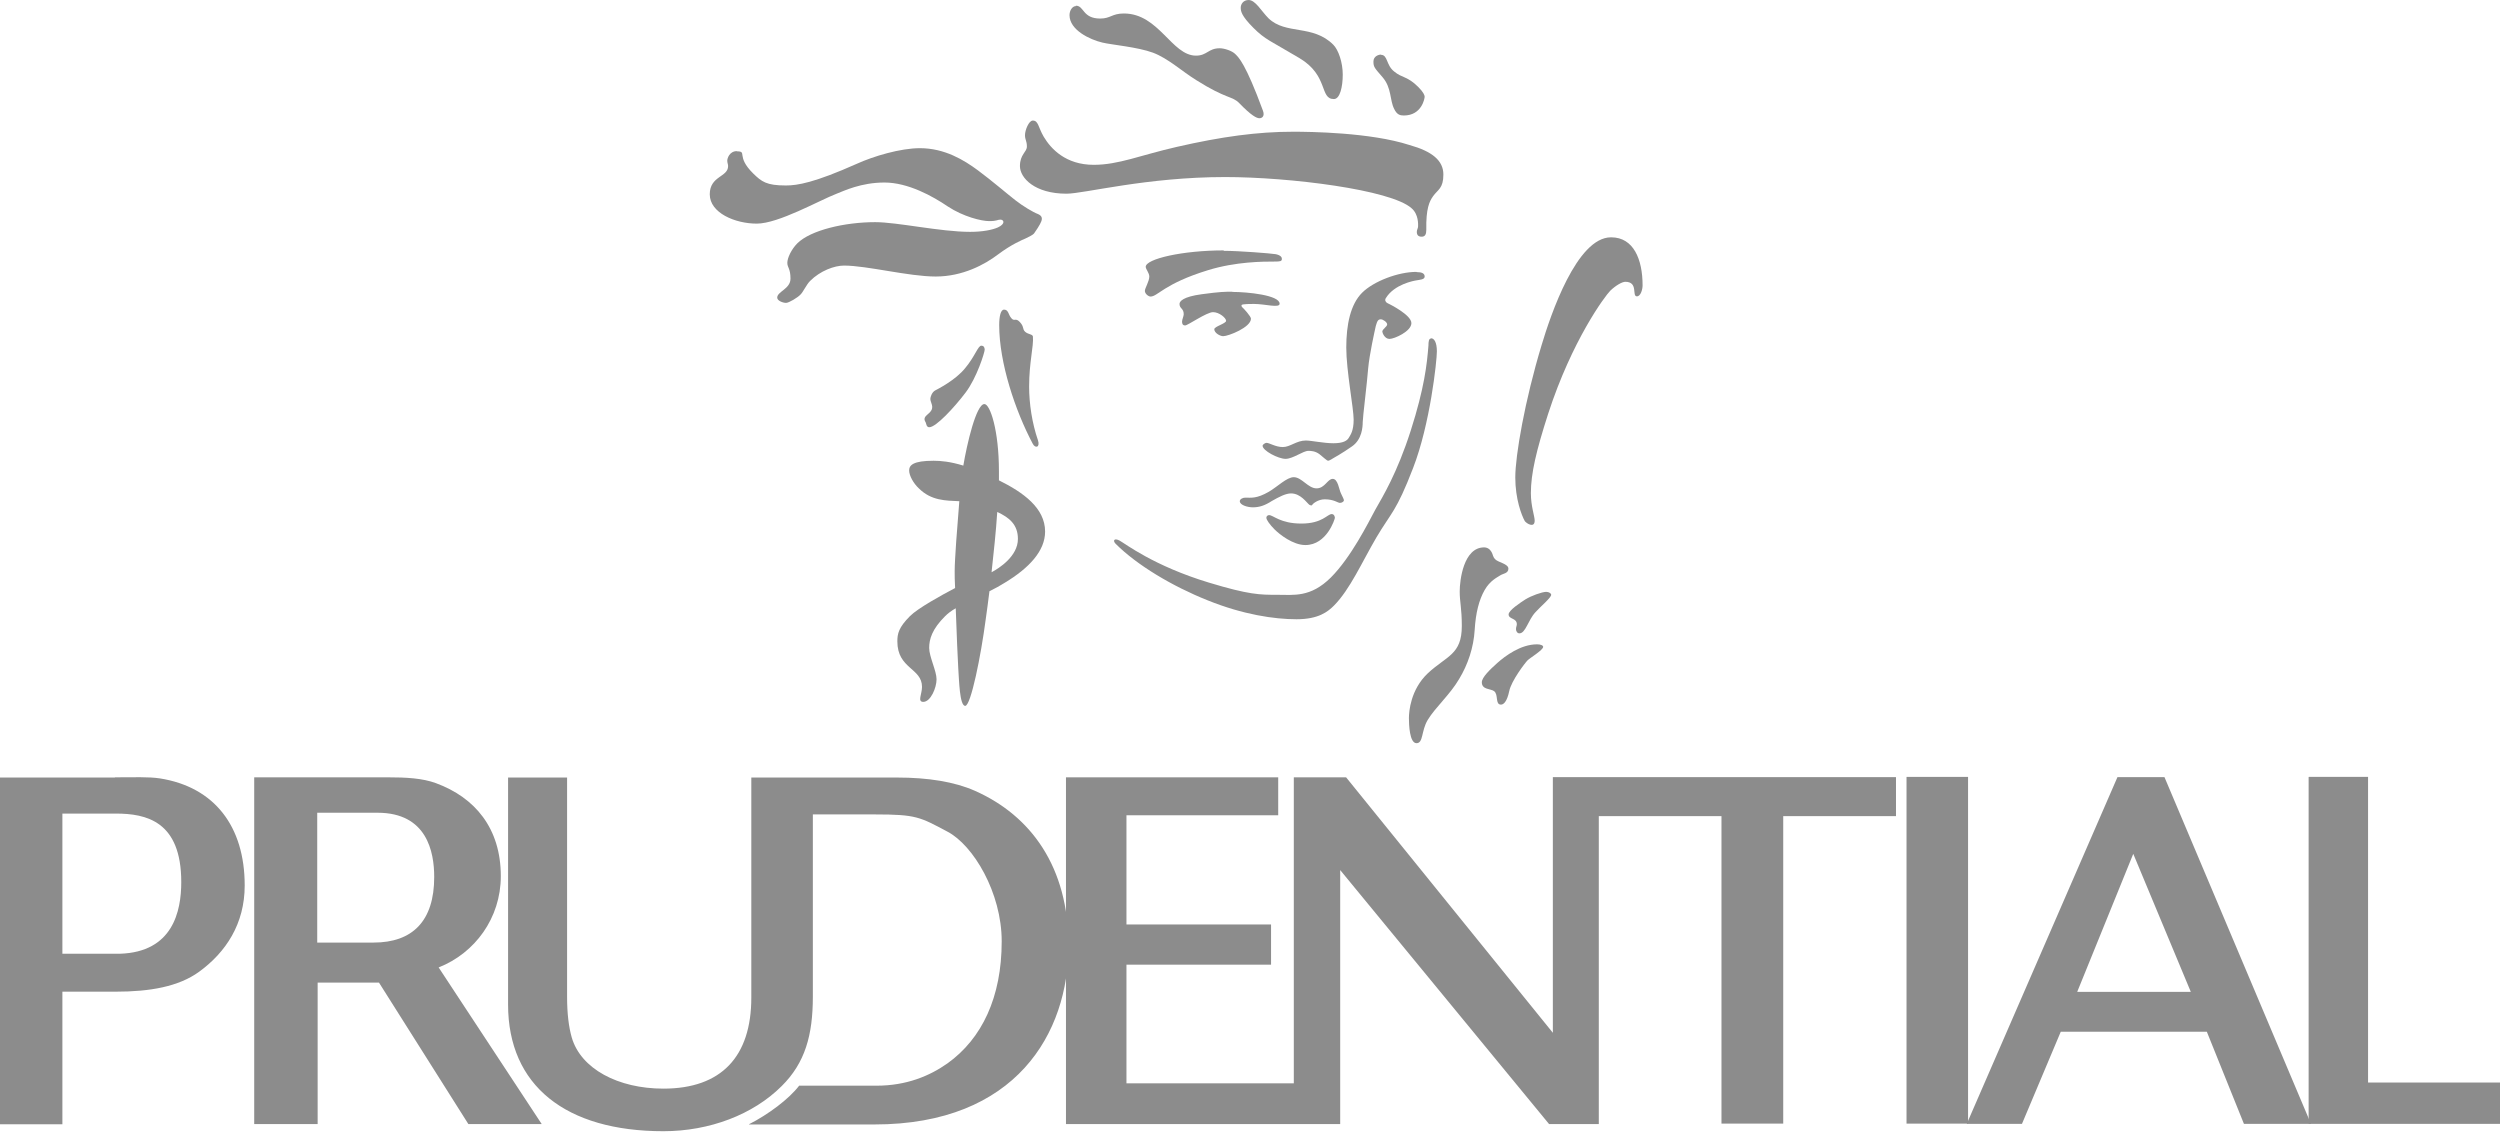
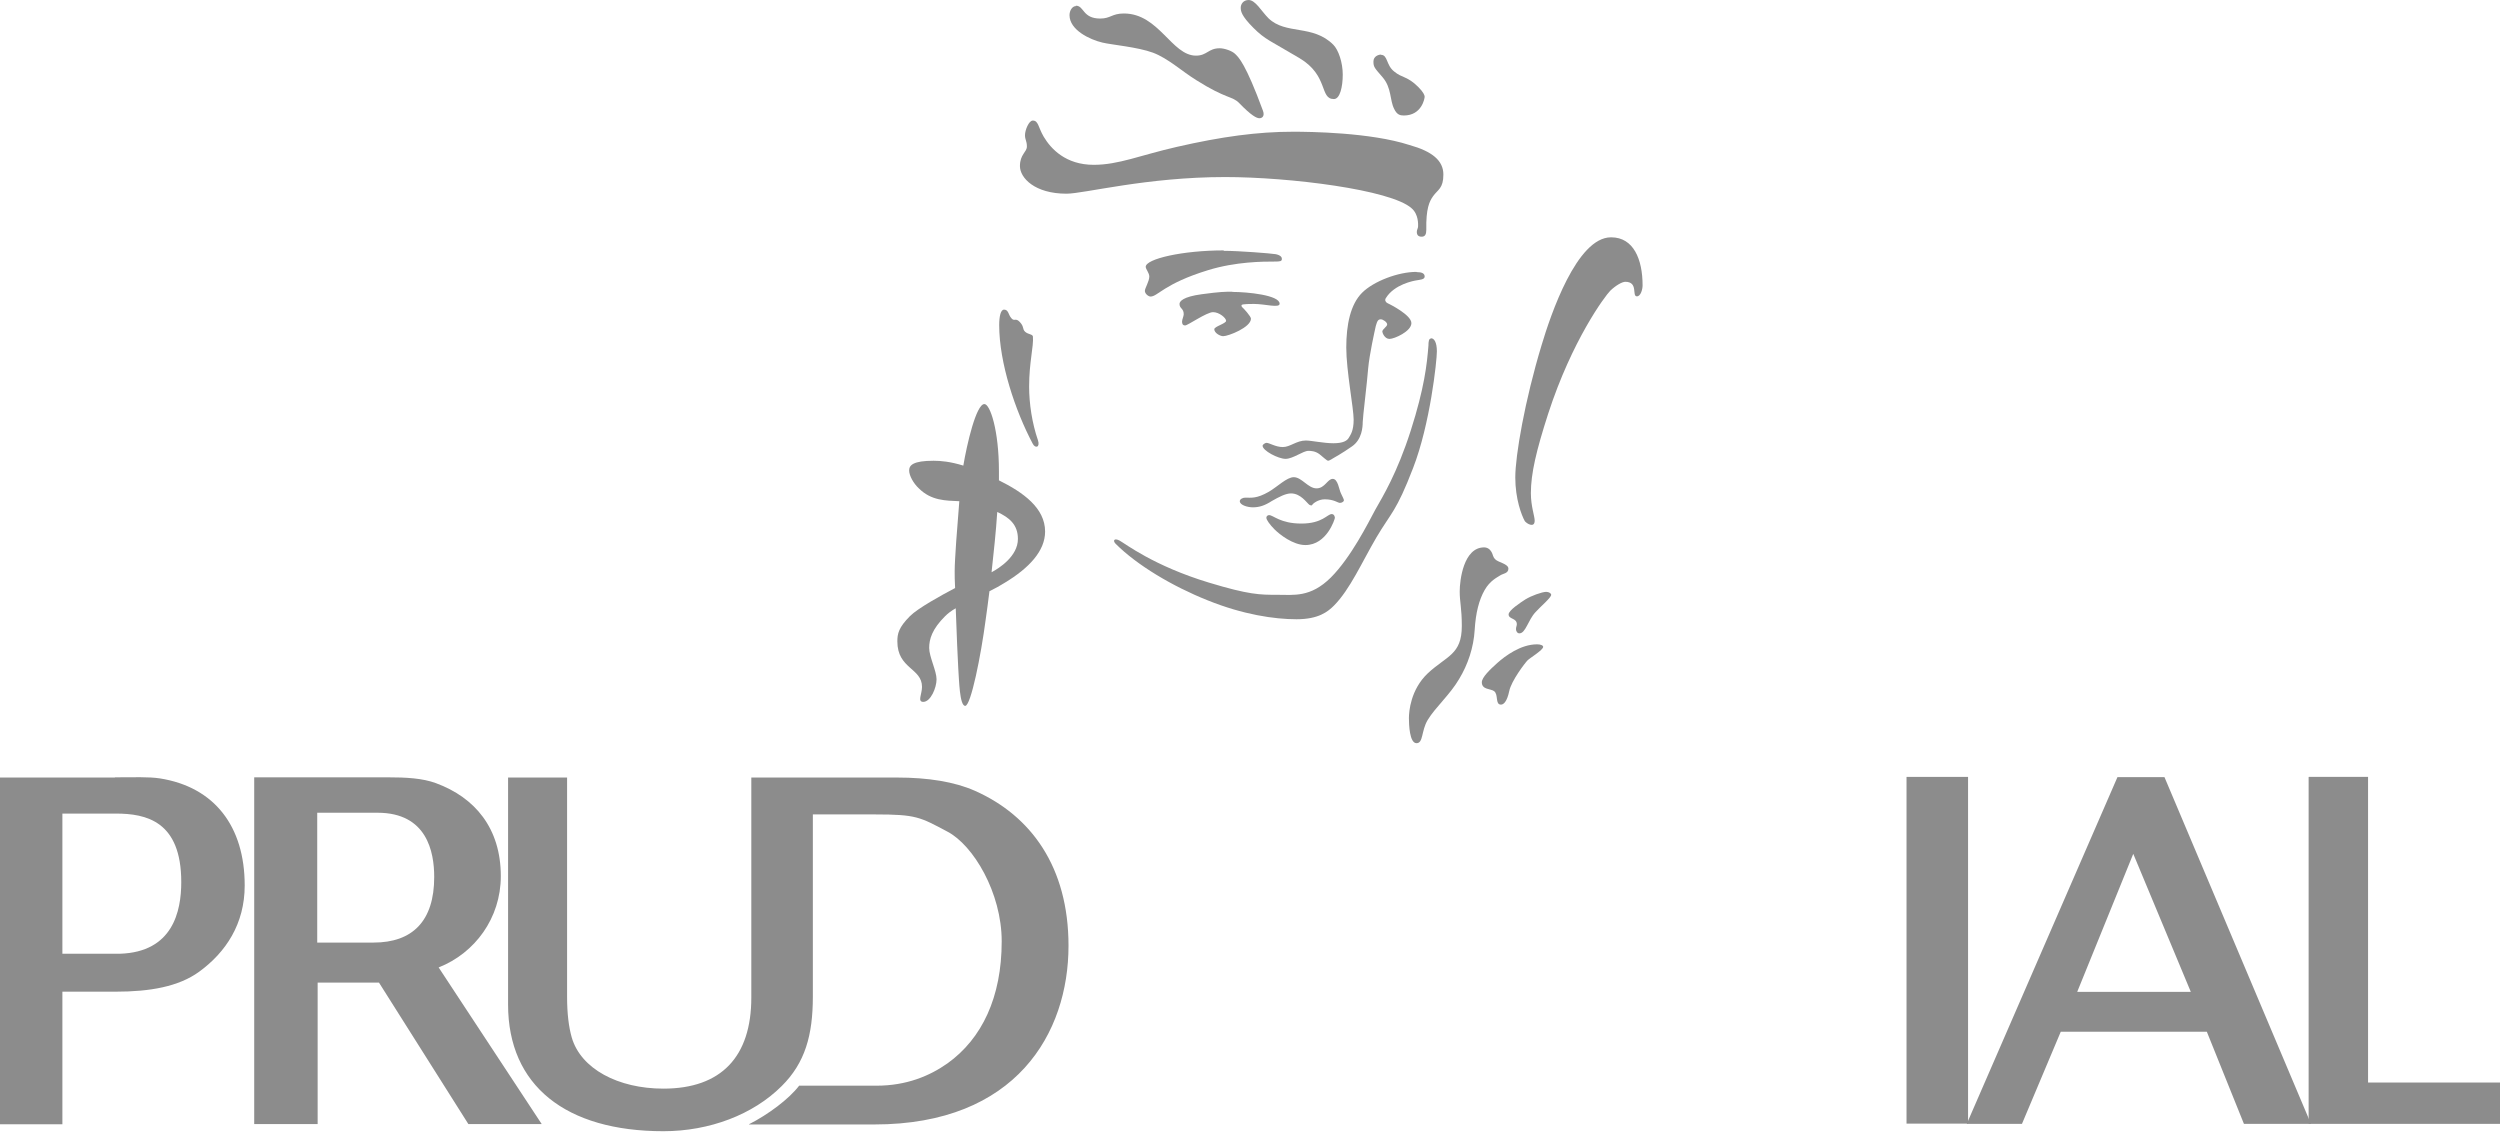
<svg xmlns="http://www.w3.org/2000/svg" width="200" height="91" viewBox="0 0 200 91" fill="none">
  <path d="M184.69 62.169V89.907H200V86.602H189.445V62.152H184.706L184.69 62.169Z" fill="#8C8C8C" />
  <path d="M31.01 62.186C32.477 62.186 33.809 62.253 34.889 62.658C37.991 63.805 40.065 66.25 40.065 70.094C40.065 73.45 37.991 76.249 35.091 77.395L43.336 89.924H37.468L30.319 78.609H25.412V89.924H20.337V62.186H31.027H31.01ZM29.881 75.406C33 75.406 34.737 73.686 34.737 70.162C34.737 68.155 34.163 65.019 30.201 65.019H25.378V75.406H29.881Z" fill="#8C8C8C" />
  <path d="M9.19 62.186C10.724 62.186 11.871 62.135 12.781 62.27C17.165 62.961 19.576 66.115 19.576 70.836C19.576 73.905 18.076 76.181 15.918 77.749C14.282 78.93 12.006 79.334 9.257 79.334H4.991V89.94H0V62.203H9.19V62.186ZM9.594 76.299C13.827 76.164 14.501 72.91 14.501 70.566C14.501 65.693 11.702 65.086 9.257 65.086H4.991V76.299H9.594Z" fill="#8C8C8C" />
  <path d="M59.919 89.94C61.453 89.165 63.123 87.917 63.932 86.855H70.12C72.515 86.855 74.37 86.079 75.803 85.067C78.551 83.095 80.136 79.79 80.136 75.304C80.136 71.409 77.86 67.615 75.803 66.536C73.594 65.356 73.29 65.154 70.002 65.154H65.028V79.722C65.028 82.825 64.404 85.034 62.533 86.888C60.256 89.165 56.766 90.497 53.073 90.497C45.266 90.497 40.646 86.855 40.646 80.363V62.203H45.367V79.756C45.367 81.088 45.502 82.167 45.738 82.993C46.463 85.506 49.448 87.091 53.073 87.091C57.71 87.091 60.105 84.528 60.105 79.806V62.203H71.773C74.235 62.203 76.359 62.54 77.995 63.265C82.48 65.255 85.481 69.352 85.481 75.659C85.481 82.639 81.3 89.957 69.952 89.957H59.919V89.94Z" fill="#8C8C8C" />
  <path d="M152.522 89.89H157.445V62.152H152.522V89.89Z" fill="#8C8C8C" />
-   <path d="M137.718 65.289V89.89H142.658V65.289H151.679V62.169H124.228V82.623L107.687 62.186H103.505V86.669H90.117V77.176H101.684V73.956H90.117V65.221H102.257V62.186H85.278V89.924H107.215V69.605L123.925 89.924H127.904V65.289H137.718Z" fill="#8C8C8C" />
  <path d="M173.157 62.169L184.876 89.907H179.514L176.546 82.538H164.861L161.758 89.907H157.341L169.397 62.169H173.157ZM166.176 79.351H175.265L170.661 68.307L166.176 79.351Z" fill="#8C8C8C" />
  <path d="M86.067 0.455C86.741 0.455 86.589 1.484 88.022 1.484C88.849 1.484 88.95 1.079 89.911 1.079C92.71 1.079 93.739 4.451 95.678 4.451C96.571 4.451 96.656 3.861 97.583 3.861C97.937 3.861 98.578 4.064 98.831 4.333C99.084 4.586 99.64 5.058 101.04 8.869C101.191 9.291 100.972 9.459 100.753 9.459C100.534 9.459 100.112 9.257 99.134 8.245C98.578 7.672 98.123 7.942 95.695 6.407C94.548 5.699 93.452 4.671 92.238 4.215C91.007 3.76 88.967 3.591 88.191 3.406C87.179 3.17 85.561 2.394 85.561 1.214C85.561 0.826 85.797 0.489 86.067 0.489" fill="#8C8C8C" />
  <path d="M99.882 0C100.439 0 100.894 0.877 101.484 1.467C102.867 2.799 105.025 1.939 106.661 3.575C107.082 3.996 107.42 5.008 107.42 5.969C107.42 6.93 107.201 7.925 106.712 7.925C105.548 7.925 106.307 6.053 103.963 4.654C101.619 3.254 101.231 3.187 100.27 2.226C99.292 1.248 99.259 0.877 99.259 0.607C99.259 0.354 99.444 0 99.899 0" fill="#8C8C8C" />
  <path d="M110.465 4.384C111.039 4.384 110.87 5.193 111.528 5.716C112.168 6.256 112.573 6.07 113.467 6.964C113.871 7.369 113.973 7.621 113.973 7.739C113.973 7.857 113.753 9.24 112.303 9.24C112 9.24 111.747 9.173 111.528 8.701C111.173 8.009 111.342 7.031 110.6 6.171C109.959 5.429 109.875 5.362 109.875 4.924C109.875 4.502 110.28 4.367 110.482 4.367" fill="#8C8C8C" />
  <path d="M112.755 11.601C114.576 12.107 115.47 12.848 115.47 13.961C115.47 15.074 115.032 15.159 114.644 15.698C114.357 16.103 114.07 16.676 114.104 18.396C114.104 18.75 114.003 18.936 113.733 18.936C113.463 18.936 113.345 18.801 113.345 18.548C113.345 18.379 113.447 18.261 113.447 18.109C113.447 17.958 113.497 17.148 112.924 16.659C111.271 15.175 103.161 14.164 98.001 14.164C91.729 14.164 86.721 15.496 85.321 15.496C82.775 15.496 81.595 14.231 81.595 13.287C81.595 12.343 82.151 12.174 82.151 11.719C82.151 11.264 81.999 11.196 81.999 10.808C81.999 10.42 82.303 9.645 82.623 9.645C83.079 9.645 83.045 10.168 83.5 10.943C84.073 11.904 85.254 13.186 87.496 13.186C89.486 13.186 91.189 12.427 94.14 11.752C97.748 10.926 100.615 10.538 103.448 10.538C104.746 10.538 109.636 10.589 112.755 11.601Z" fill="#8C8C8C" />
  <path d="M113.351 21.769C113.738 21.769 113.974 21.87 113.974 22.123C113.974 22.376 113.57 22.376 113.334 22.426C113.098 22.46 111.546 22.747 110.872 23.843C110.754 24.011 110.855 24.18 110.99 24.247C111.142 24.315 112.912 25.192 112.912 25.849C112.912 26.507 111.546 27.114 111.159 27.114C110.771 27.114 110.585 26.625 110.585 26.524C110.585 26.338 110.973 26.136 110.973 25.95C110.973 25.782 110.653 25.546 110.467 25.546C110.265 25.546 110.181 25.647 110.062 26.085C109.961 26.541 109.557 28.345 109.455 29.458C109.371 30.587 109.017 33.42 109.017 33.774C109.017 34.145 108.966 35.157 108.157 35.713C107.365 36.27 106.656 36.658 106.656 36.658C106.656 36.658 106.353 36.86 106.252 36.86C106.151 36.86 105.881 36.59 105.56 36.337C105.223 36.084 104.886 36.068 104.667 36.068C104.245 36.068 103.436 36.708 102.846 36.708C102.256 36.708 101.008 36.051 101.008 35.663C101.008 35.545 101.244 35.427 101.311 35.427C101.564 35.427 102.036 35.764 102.626 35.764C103.217 35.764 103.722 35.241 104.464 35.241C104.903 35.241 105.898 35.46 106.673 35.46C107.449 35.46 107.769 35.258 107.904 35.022C108.039 34.786 108.292 34.483 108.292 33.572C108.292 32.661 107.702 29.643 107.702 27.805C107.702 25.967 108.039 24.349 108.966 23.421C109.894 22.494 111.867 21.752 113.3 21.752" fill="#8C8C8C" />
  <path d="M114.494 27.063C114.714 27.063 114.95 27.35 114.95 28.109C114.95 28.867 114.41 33.943 113.044 37.45C111.695 40.957 111.308 40.974 110.11 42.998C108.93 45.021 108.003 47.146 106.721 48.444C106.232 48.933 105.49 49.54 103.72 49.54C101.949 49.54 99.437 49.169 96.604 48.023C93.771 46.893 90.956 45.207 89.252 43.504C88.999 43.251 89.134 43.014 89.573 43.251C90.011 43.487 92.304 45.274 96.705 46.606C99.926 47.584 100.803 47.584 102.152 47.584C103.501 47.584 104.833 47.82 106.468 46.201C108.087 44.583 109.453 41.834 110.026 40.772C110.616 39.727 111.763 37.872 112.859 34.449C113.955 31.026 114.157 29.137 114.275 27.654C114.275 27.333 114.309 27.08 114.478 27.08" fill="#8C8C8C" />
  <path d="M103.501 38.175C104.141 38.175 104.647 39.069 105.322 39.069C105.996 39.069 106.198 38.31 106.62 38.31C107.042 38.31 107.126 39.187 107.278 39.473C107.429 39.794 107.514 39.945 107.514 40.03C107.514 40.114 107.362 40.232 107.193 40.232C107.025 40.232 106.721 39.945 105.979 39.945C105.44 39.945 105.018 40.3 104.984 40.384C104.951 40.468 104.85 40.434 104.748 40.384C104.529 40.215 104.057 39.473 103.281 39.473C102.86 39.473 102.337 39.743 101.747 40.08C101.174 40.451 100.735 40.586 100.229 40.586C99.791 40.586 99.184 40.401 99.184 40.097C99.184 39.929 99.42 39.811 99.622 39.811C100.078 39.811 100.516 39.912 101.511 39.338C102.202 38.934 102.944 38.175 103.501 38.175Z" fill="#8C8C8C" />
-   <path d="M101.53 41.21C101.867 41.21 102.423 41.885 104.109 41.885C105.796 41.885 106.183 41.126 106.538 41.126C106.74 41.126 106.79 41.345 106.79 41.429C106.79 41.514 106.15 43.604 104.43 43.604C103.435 43.604 102.356 42.744 101.968 42.357C101.58 41.969 101.31 41.581 101.31 41.429C101.31 41.261 101.445 41.21 101.53 41.21Z" fill="#8C8C8C" />
+   <path d="M101.53 41.21C101.867 41.21 102.423 41.885 104.109 41.885C105.796 41.885 106.183 41.126 106.538 41.126C106.74 41.126 106.79 41.345 106.79 41.429C106.79 41.514 106.15 43.604 104.43 43.604C103.435 43.604 102.356 42.744 101.968 42.357C101.58 41.969 101.31 41.581 101.31 41.429C101.31 41.261 101.445 41.21 101.53 41.21" fill="#8C8C8C" />
  <path d="M98.593 23.354C99.774 23.354 102.37 23.607 102.37 24.298C102.37 24.669 101.207 24.315 100.313 24.315C99.42 24.315 99.319 24.365 99.319 24.433C99.319 24.5 99.335 24.551 99.403 24.601C99.487 24.669 100.077 25.309 100.077 25.495C100.077 26.186 98.273 26.895 97.852 26.895C97.615 26.895 97.143 26.642 97.143 26.338C97.143 26.119 98.088 25.883 98.088 25.664C98.088 25.444 97.548 24.972 97.042 24.972C96.536 24.972 95.019 26.035 94.816 26.035C94.614 26.035 94.564 25.9 94.564 25.731C94.564 25.562 94.698 25.293 94.698 25.141C94.698 24.652 94.361 24.703 94.361 24.315C94.361 24.112 94.631 23.741 96.132 23.539C97.632 23.337 98.003 23.337 98.593 23.337" fill="#8C8C8C" />
  <path d="M97.896 20.066C99.11 20.066 101.657 20.268 102.061 20.335C102.466 20.42 102.55 20.588 102.55 20.706C102.55 20.909 102.415 20.925 101.943 20.925C101.066 20.925 98.874 20.925 96.632 21.617C93.124 22.696 92.619 23.724 92.045 23.724C91.877 23.724 91.59 23.505 91.59 23.269C91.59 23.05 91.944 22.51 91.944 22.123C91.944 21.836 91.657 21.532 91.657 21.347C91.657 20.706 94.625 20.032 97.896 20.032" fill="#8C8C8C" />
  <path d="M128.895 18.986C130.682 18.986 131.407 20.74 131.407 22.831C131.407 23.151 131.255 23.708 130.952 23.708C130.53 23.708 131.087 22.544 130.024 22.544C129.772 22.544 129.266 22.831 128.827 23.252C128.389 23.691 125.758 27.232 123.853 33.1C122.909 36.033 122.47 37.871 122.47 39.456C122.47 40.502 122.774 41.294 122.774 41.648C122.774 42.289 122.099 41.868 121.981 41.682C121.728 41.227 121.223 39.929 121.223 38.192C121.223 36.455 121.981 32.054 123.33 27.603C124.055 25.175 126.146 18.986 128.878 18.986" fill="#8C8C8C" />
  <path d="M123.689 47.348C123.909 47.348 124.094 47.466 124.094 47.584C124.094 47.82 123.217 48.545 122.846 48.966C122.239 49.607 122.054 50.669 121.548 50.669C121.379 50.669 121.278 50.484 121.278 50.332C121.278 50.181 121.346 50.046 121.346 49.944C121.346 49.422 120.688 49.557 120.688 49.152C120.688 48.831 121.632 48.208 122.054 47.938C122.459 47.685 123.352 47.348 123.706 47.348" fill="#8C8C8C" />
  <path d="M122.964 51.546C123.25 51.546 123.453 51.631 123.453 51.749C123.453 52.002 122.407 52.625 122.205 52.828C122.003 53.03 120.907 54.463 120.738 55.29C120.569 56.099 120.3 56.369 120.08 56.369C119.591 56.369 119.895 55.559 119.524 55.29C119.254 55.087 118.546 55.188 118.546 54.581C118.546 54.194 119.187 53.57 119.794 53.03C120.401 52.49 121.648 51.546 122.964 51.546Z" fill="#8C8C8C" />
  <path d="M118.716 43.79C118.986 43.79 119.188 43.925 119.323 44.161C119.458 44.397 119.407 44.532 119.626 44.751C119.845 44.987 120.672 45.105 120.672 45.493C120.672 45.881 120.233 45.881 120.014 46.033C119.795 46.184 119.205 46.437 118.766 47.213C118.328 47.989 118.058 49 117.974 50.4C117.89 51.799 117.434 53.165 116.726 54.329C115.984 55.593 114.838 56.571 114.214 57.6C113.691 58.477 113.876 59.455 113.32 59.455C112.764 59.455 112.713 57.971 112.713 57.448C112.713 56.925 112.848 55.172 114.214 53.873C115.731 52.457 116.945 52.389 116.945 50.079C116.945 48.646 116.777 48.191 116.777 47.314C116.777 46.42 117.08 43.79 118.733 43.79" fill="#8C8C8C" />
-   <path d="M58.939 12.107C59.833 12.107 58.838 12.478 60.255 13.877C60.929 14.535 61.317 14.838 62.868 14.838C63.795 14.838 65.144 14.619 68.55 13.101C69.883 12.495 72.041 11.854 73.592 11.854C75.582 11.854 77.133 12.815 78.229 13.624C79.325 14.434 80.64 15.563 81.231 16.019C81.804 16.474 82.681 16.997 83.018 17.115C83.338 17.25 83.406 17.435 83.305 17.705C83.22 17.958 82.832 18.531 82.731 18.666C82.63 18.801 82.242 18.986 82.023 19.087C81.787 19.189 80.927 19.543 79.848 20.352C78.786 21.161 77.015 22.122 74.857 22.122C72.698 22.122 69.36 21.246 67.522 21.246C66.746 21.246 65.617 21.667 64.807 22.477C64.504 22.78 64.251 23.37 64.031 23.573C63.829 23.792 63.121 24.23 62.885 24.23C62.632 24.23 62.177 24.062 62.177 23.809C62.177 23.32 63.239 23.117 63.239 22.291C63.239 21.465 62.986 21.414 62.986 21.026C62.986 20.639 63.306 19.947 63.795 19.458C64.858 18.413 67.573 17.772 70.017 17.772C71.788 17.772 75.245 18.548 77.605 18.548C78.6 18.548 79.376 18.396 79.831 18.194C80.455 17.907 80.32 17.57 80.033 17.57C79.78 17.57 79.797 17.688 79.123 17.688C78.516 17.688 77.066 17.334 75.835 16.524C74.621 15.698 72.648 14.602 70.759 14.602C68.871 14.602 67.505 15.277 66.932 15.496C65.532 16.035 62.278 17.89 60.541 17.89C58.804 17.89 56.781 17.03 56.781 15.546C56.781 14.063 58.248 14.181 58.248 13.287C58.248 13.135 58.181 13.034 58.181 12.849C58.181 12.68 58.349 12.09 58.956 12.09" fill="#8C8C8C" />
  <path d="M80.324 24.77C80.695 24.77 80.661 25.191 80.914 25.461C81.15 25.748 81.251 25.394 81.588 25.765C81.942 26.136 81.774 26.321 82.01 26.54C82.246 26.759 82.617 26.726 82.634 26.928C82.701 27.721 82.33 28.985 82.33 30.924C82.33 32.29 82.566 33.858 83.038 35.224C83.224 35.797 82.819 35.898 82.617 35.494C81.218 32.863 79.936 29.019 79.936 26.017C79.936 25.309 80.054 24.77 80.324 24.77Z" fill="#8C8C8C" />
-   <path d="M78.507 27.653C78.675 27.653 78.776 27.771 78.776 27.974C78.776 28.176 78.153 30.216 77.242 31.413C76.332 32.611 74.882 34.179 74.342 34.179C74.106 34.179 74.106 33.892 74.055 33.791C74.005 33.69 73.819 33.471 74.173 33.184C74.527 32.897 74.578 32.729 74.578 32.543C74.578 32.358 74.426 32.088 74.426 31.919C74.426 31.751 74.561 31.38 74.797 31.245C75.016 31.127 76.433 30.419 77.208 29.457C78.001 28.513 78.237 27.653 78.507 27.653Z" fill="#8C8C8C" />
  <path d="M79.915 38.428C79.915 38.175 79.915 37.939 79.915 37.703C79.915 34.415 79.207 32.324 78.752 32.324C78.094 32.324 77.352 35.545 77.066 37.248C76.02 36.927 75.261 36.86 74.688 36.86C73.052 36.86 72.732 37.214 72.732 37.636C72.732 38.057 73.086 38.681 73.508 39.069C74.503 40.064 75.666 40.047 76.745 40.097C76.577 42.138 76.374 44.768 76.374 45.696C76.374 45.999 76.374 46.471 76.408 47.044C75.278 47.635 73.424 48.663 72.8 49.287C71.889 50.198 71.788 50.703 71.788 51.31C71.788 53.519 73.761 53.435 73.761 54.953C73.761 55.526 73.373 56.15 73.862 56.15C74.452 56.15 74.924 55.02 74.924 54.346C74.924 53.671 74.334 52.541 74.334 51.833C74.334 51.125 74.57 50.333 75.599 49.304C75.835 49.068 76.121 48.849 76.459 48.663C76.526 50.653 76.627 52.929 76.661 53.469C76.728 54.379 76.762 56.47 77.217 56.47C77.673 56.47 78.482 52.407 78.853 49.574C78.937 48.95 79.055 48.157 79.156 47.297C79.578 47.095 80 46.859 80.404 46.606C82.326 45.443 83.608 44.077 83.608 42.526C83.608 40.637 81.854 39.389 79.915 38.428ZM79.325 45.78C79.494 44.228 79.679 42.526 79.78 40.957C80.725 41.396 81.433 41.952 81.433 43.116C81.433 44.515 79.898 45.476 79.325 45.78Z" fill="#8C8C8C" />
</svg>